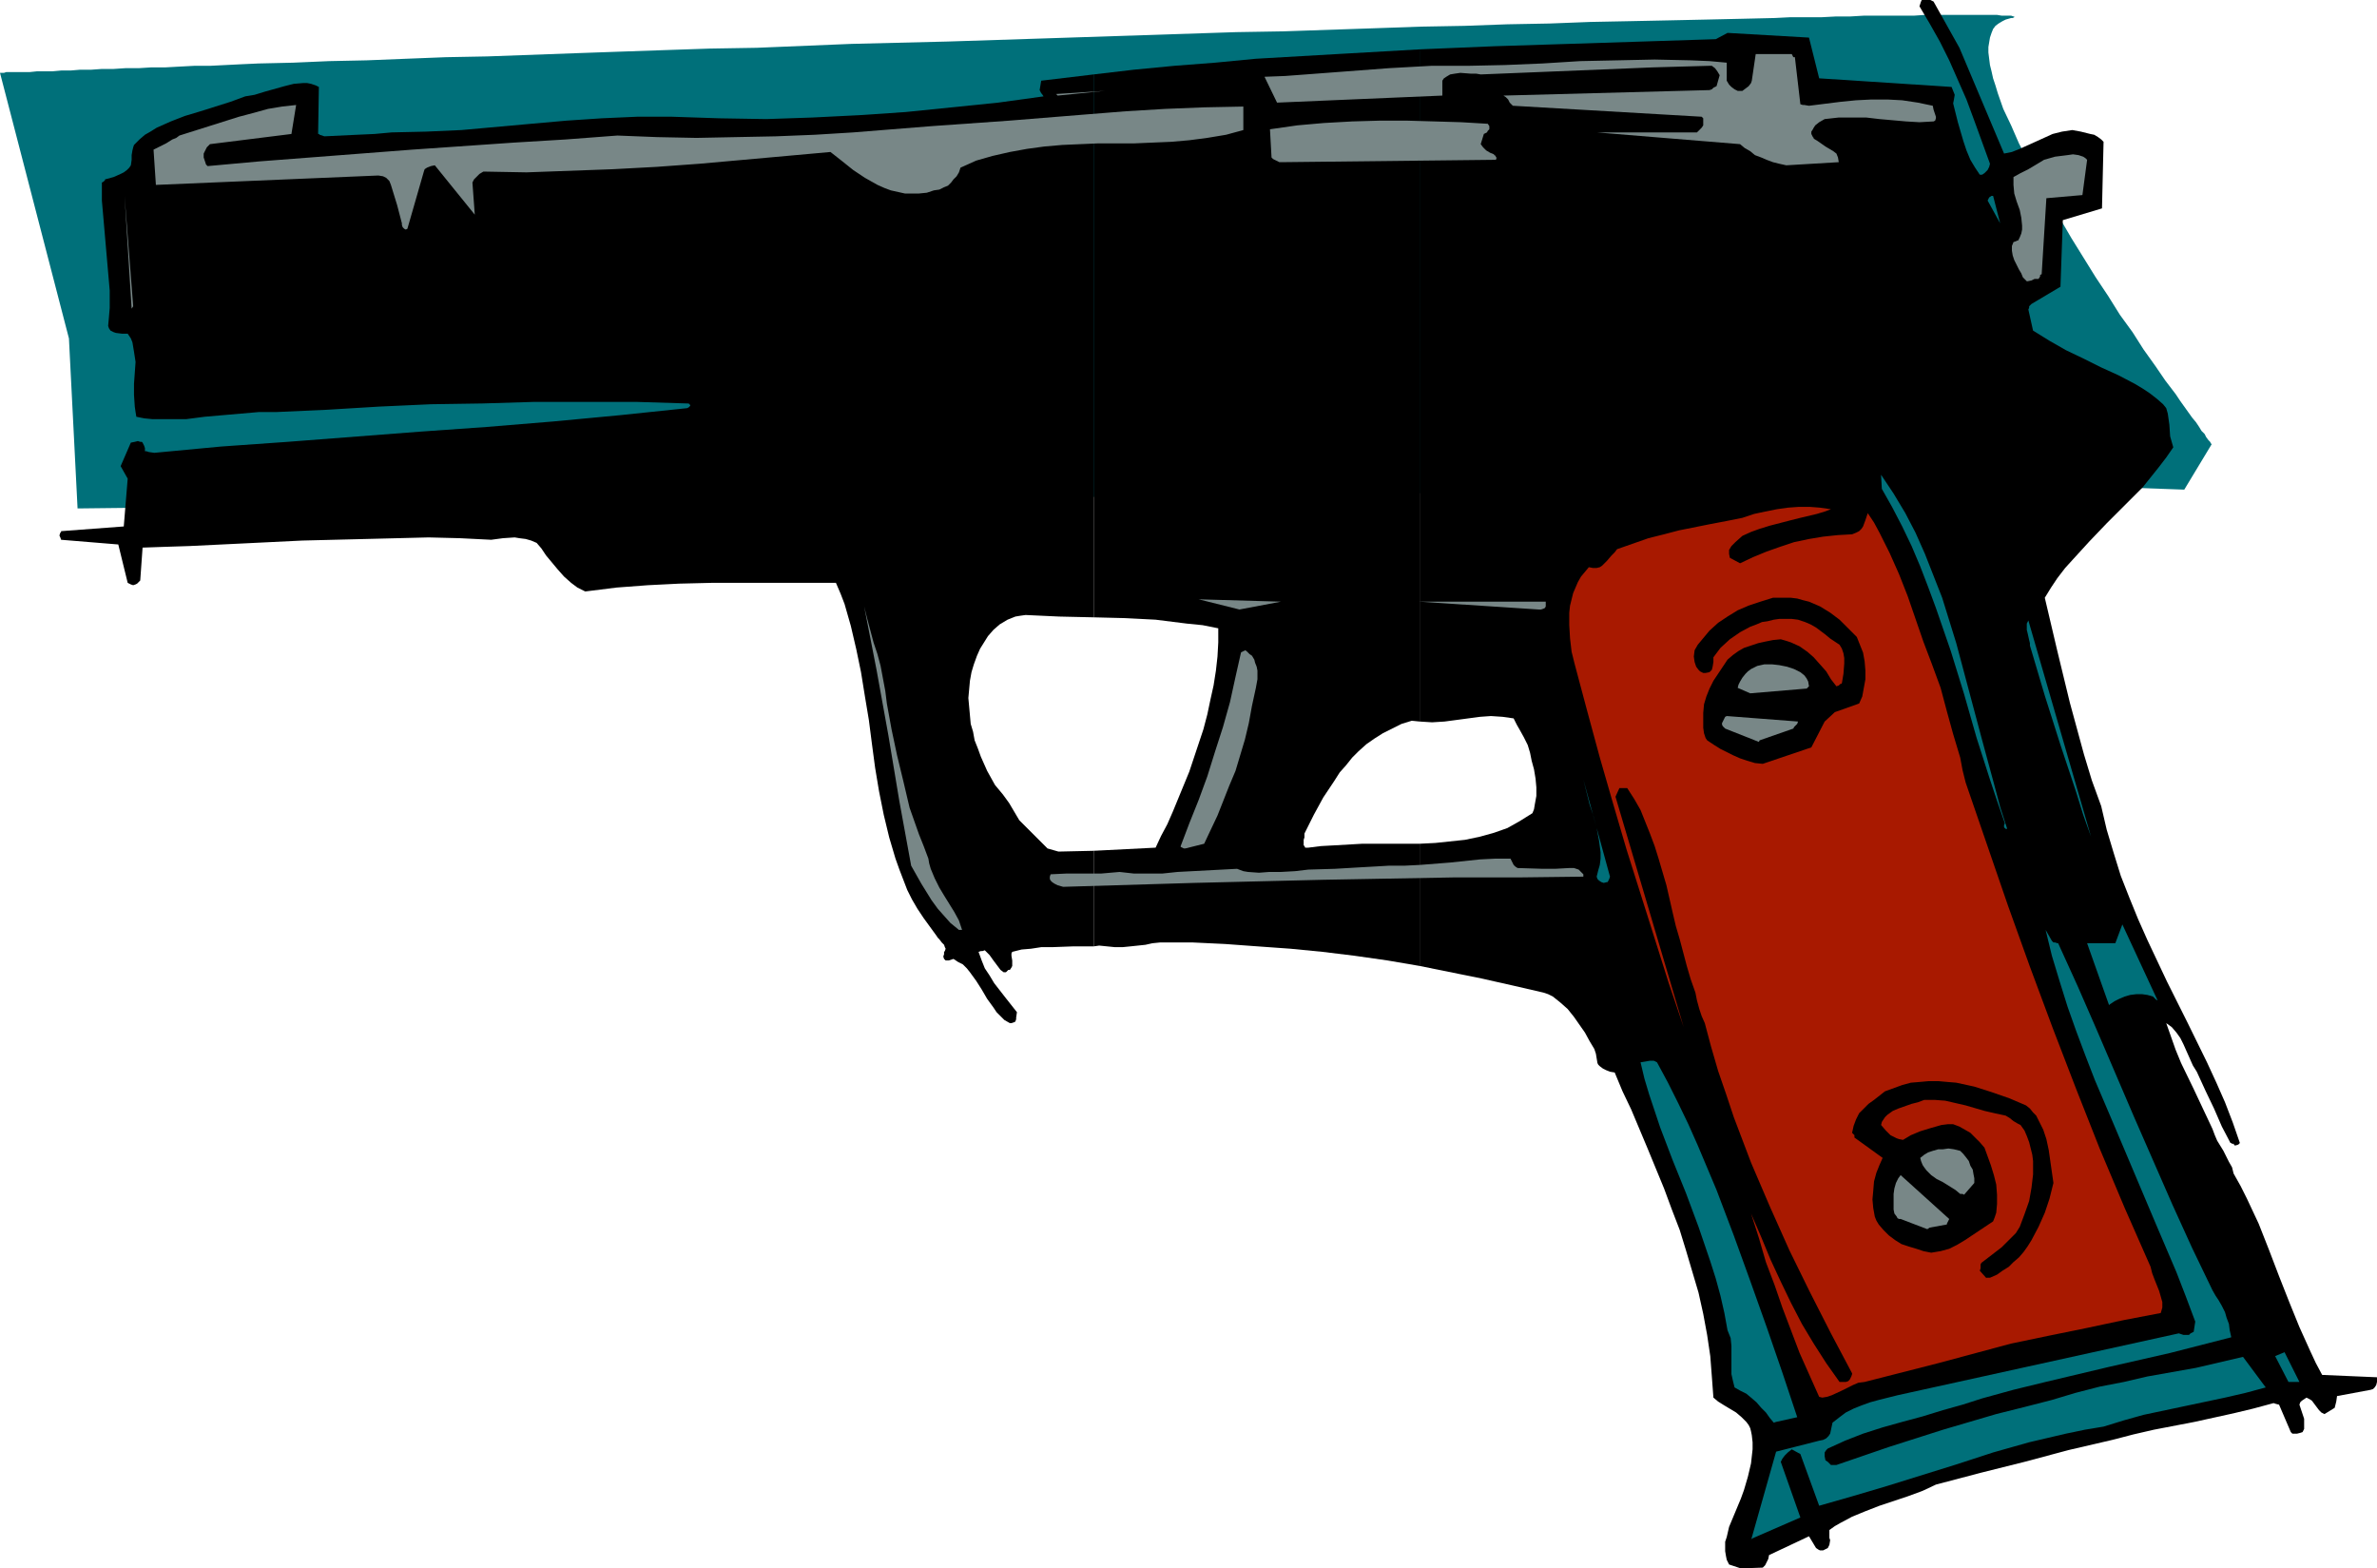
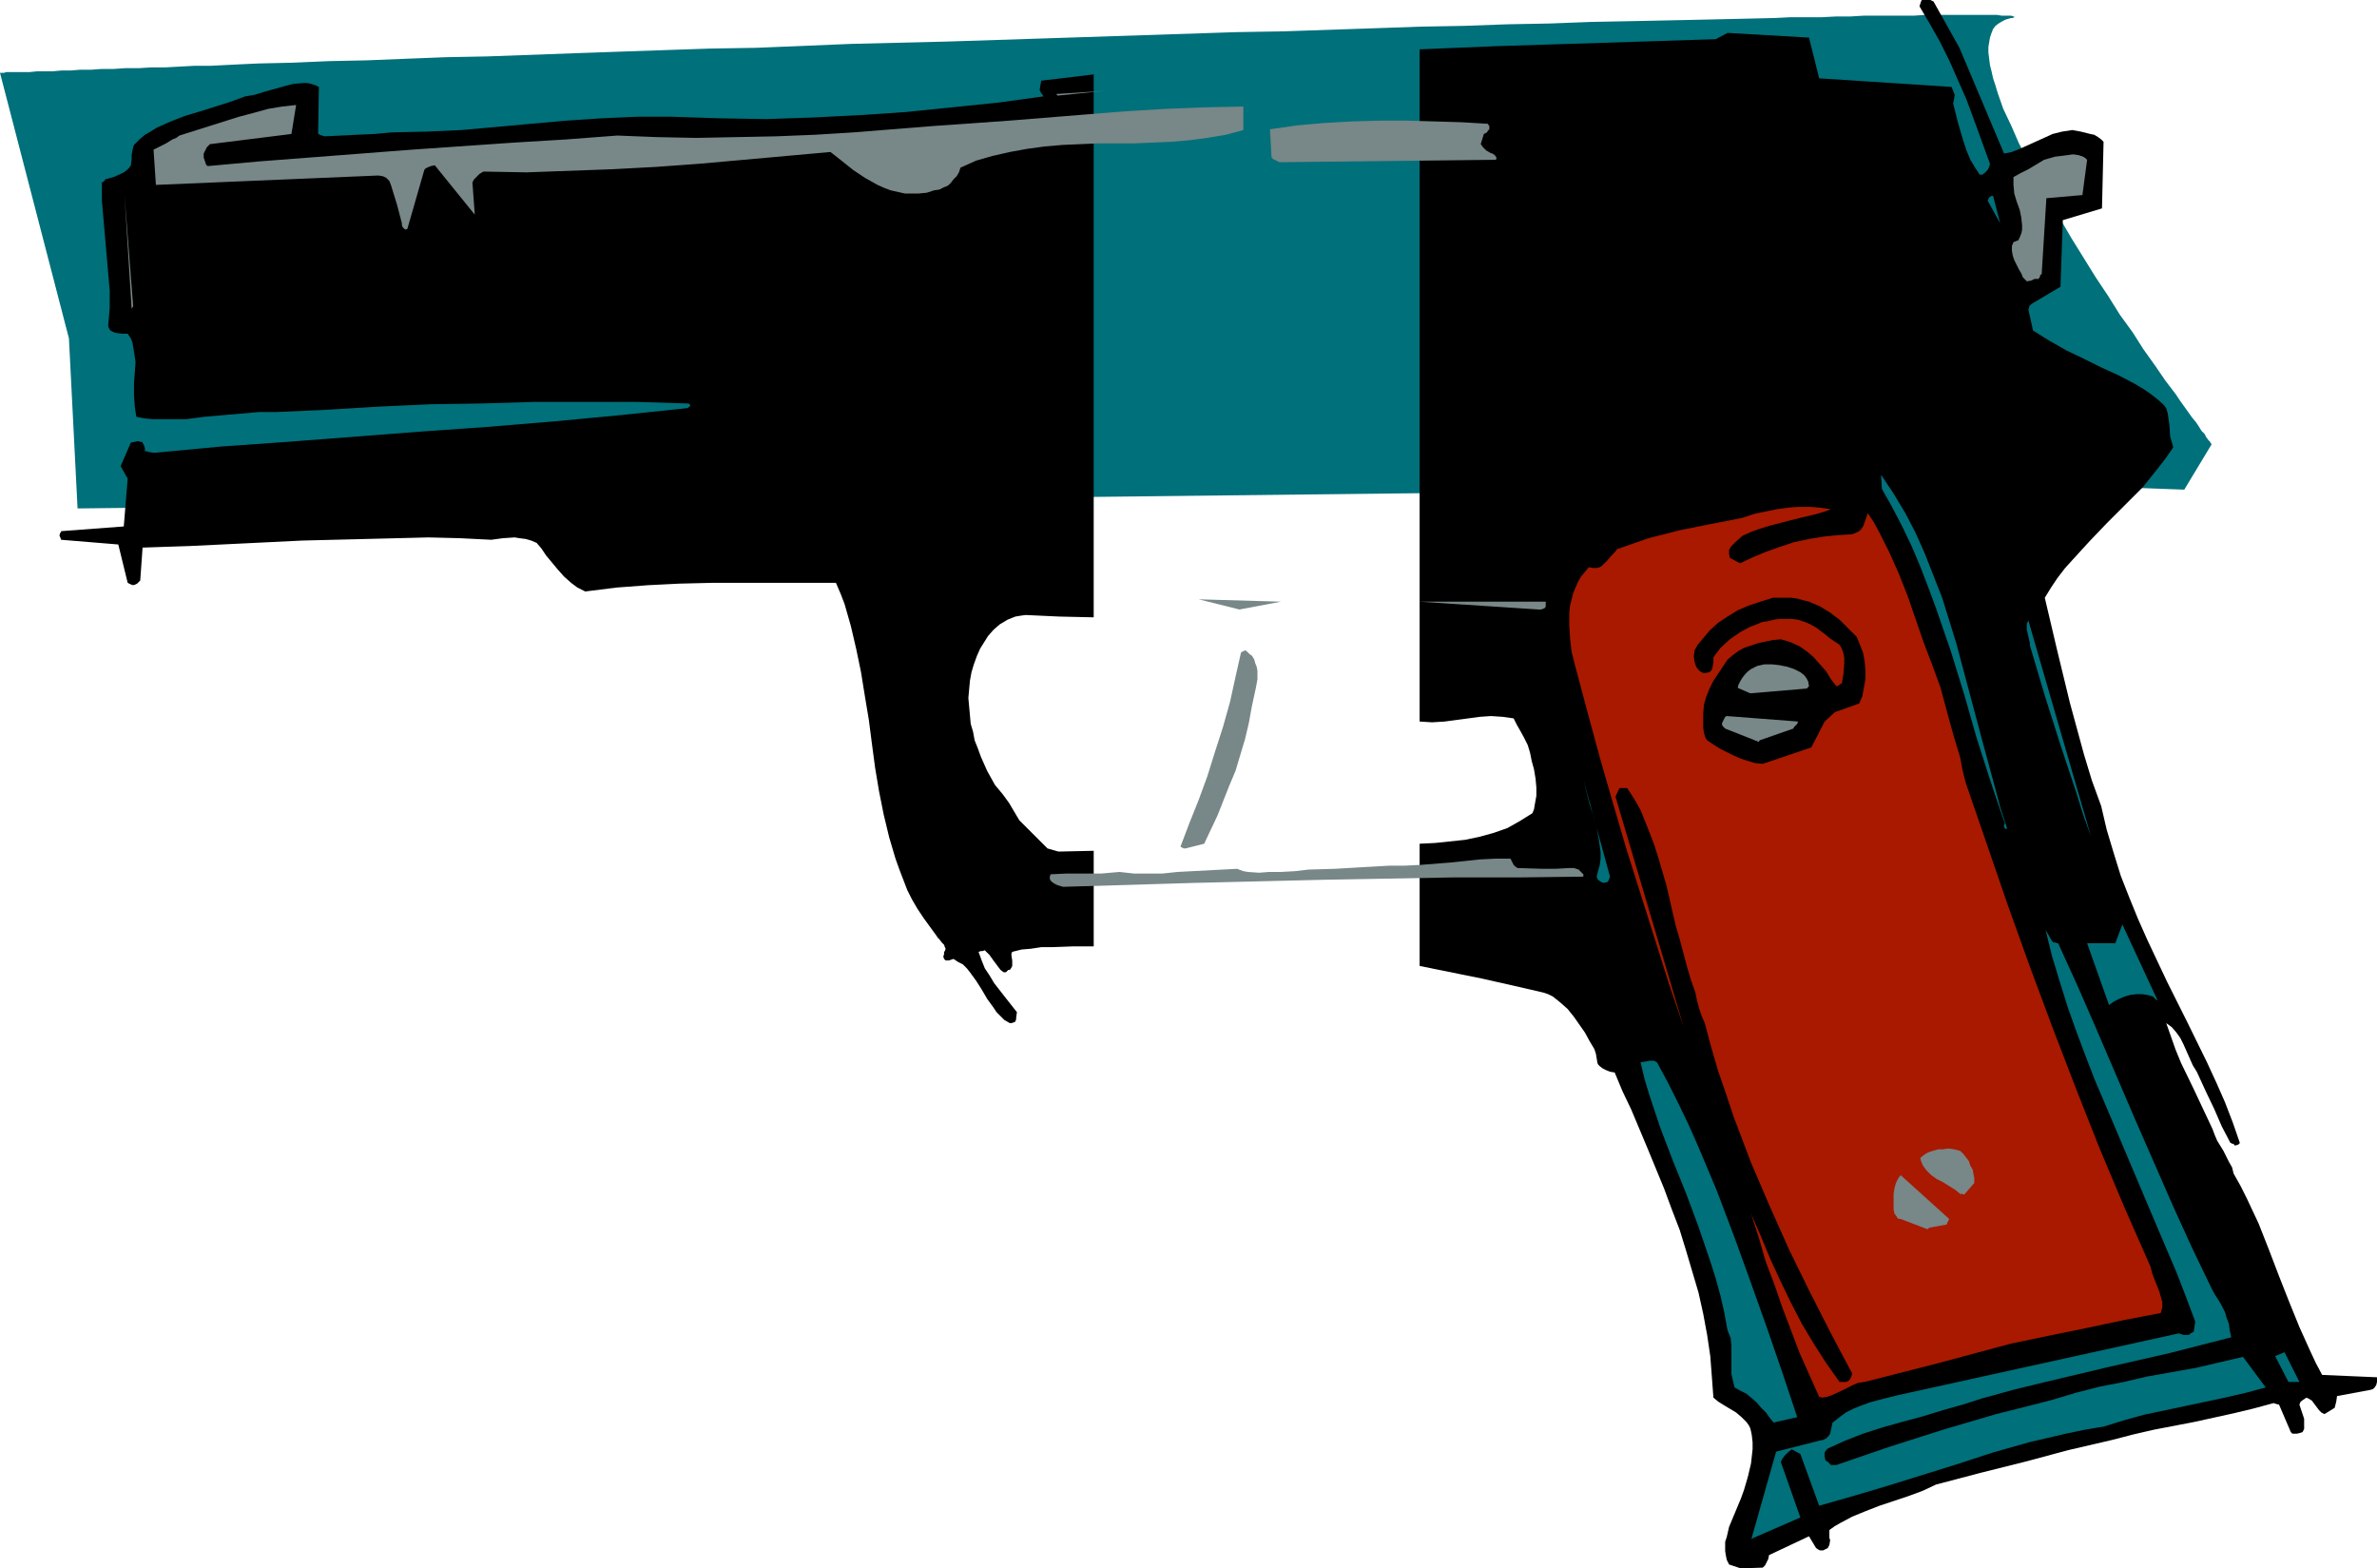
<svg xmlns="http://www.w3.org/2000/svg" xmlns:ns1="http://sodipodi.sourceforge.net/DTD/sodipodi-0.dtd" xmlns:ns2="http://www.inkscape.org/namespaces/inkscape" version="1.0" width="129.724mm" height="85.588mm" id="svg31" ns1:docname="Gun 19.wmf">
  <ns1:namedview id="namedview31" pagecolor="#ffffff" bordercolor="#000000" borderopacity="0.25" ns2:showpageshadow="2" ns2:pageopacity="0.0" ns2:pagecheckerboard="0" ns2:deskcolor="#d1d1d1" ns2:document-units="mm" />
  <defs id="defs1">
    <pattern id="WMFhbasepattern" patternUnits="userSpaceOnUse" width="6" height="6" x="0" y="0" />
  </defs>
  <path style="fill:#00707a;fill-opacity:1;fill-rule:evenodd;stroke:none" d="m 0,15.027 14.221,54.775 1.778,35.063 411.918,-4.686 22.624,0.808 5.656,-9.372 v 0 l -0.162,-0.162 -0.162,-0.323 -0.323,-0.323 -0.485,-0.646 -0.323,-0.646 -0.646,-0.646 -0.485,-0.808 -0.646,-0.969 -0.808,-0.969 -0.808,-1.131 -0.808,-1.131 -0.808,-1.131 -0.97,-1.454 -2.101,-2.747 -2.101,-3.07 -2.424,-3.393 -2.262,-3.555 -2.586,-3.555 -2.424,-3.878 -2.586,-3.878 -5.01,-8.079 -2.262,-3.878 -2.424,-4.039 -2.262,-4.039 -1.939,-3.878 -1.939,-3.716 -1.616,-3.716 -1.616,-3.393 -1.131,-3.232 -0.485,-1.616 -0.485,-1.454 -0.323,-1.454 -0.323,-1.293 -0.162,-1.293 -0.162,-1.293 V 9.695 l 0.162,-0.969 0.162,-0.969 0.323,-0.969 0.323,-0.808 0.485,-0.646 0.646,-0.485 0.808,-0.485 0.646,-0.323 1.131,-0.323 h 0.323 l 0.323,-0.162 v 0 -0.162 h -0.162 l -0.485,-0.162 h -0.485 -0.646 -0.808 l -0.97,-0.162 h -3.878 -1.454 -1.778 -1.778 -5.979 l -2.262,0.162 h -2.424 -2.586 -2.586 -2.747 l -2.747,0.162 h -2.909 l -3.07,0.162 h -3.232 -3.232 l -3.232,0.162 -6.949,0.162 -7.272,0.162 -7.595,0.162 -7.918,0.162 -8.242,0.162 -8.403,0.323 -8.726,0.162 -8.888,0.323 -9.05,0.162 -9.211,0.323 -9.534,0.323 -9.534,0.323 -9.696,0.162 -19.715,0.646 -19.715,0.646 -20.038,0.646 -19.877,0.485 -19.554,0.808 -9.696,0.162 -9.534,0.323 -9.373,0.323 -9.211,0.323 -8.888,0.323 -8.888,0.323 -8.565,0.162 -8.242,0.323 -8.08,0.323 -7.757,0.162 -7.434,0.323 -7.11,0.162 -3.555,0.162 -3.232,0.162 -3.232,0.162 h -3.232 l -3.07,0.162 -2.909,0.162 h -2.909 l -2.586,0.162 h -2.747 l -2.424,0.162 h -2.424 l -2.262,0.162 h -2.262 l -1.939,0.162 h -1.939 l -1.778,0.162 H 9.05 7.595 L 6.141,14.865 H 4.848 3.717 2.747 1.939 1.293 l -0.485,0.162 z" id="path1" />
  <path style="fill:#000000;fill-opacity:1;fill-rule:evenodd;stroke:none" d="m 292.819,174.021 v 25.206 l 12.766,2.585 6.464,1.454 6.302,1.454 0.97,0.323 0.97,0.485 1.616,1.293 1.454,1.293 1.293,1.616 1.131,1.616 1.131,1.616 0.97,1.777 0.97,1.616 0.323,0.969 0.162,0.969 0.162,0.969 0.162,0.323 0.323,0.323 0.646,0.485 0.646,0.323 0.808,0.323 0.97,0.162 1.616,3.878 1.778,3.716 3.394,8.079 3.394,8.241 1.616,4.363 1.616,4.201 1.293,4.201 1.293,4.363 1.293,4.363 0.97,4.363 0.808,4.363 0.646,4.363 0.323,4.201 0.323,4.363 0.97,0.808 1.293,0.808 2.424,1.454 1.131,0.969 0.97,0.969 0.485,0.646 0.323,0.646 0.162,0.646 0.162,0.808 0.162,1.454 v 1.454 l -0.162,1.454 -0.162,1.454 -0.646,2.747 -0.808,2.747 -0.646,1.777 -0.808,1.939 -0.808,1.939 -0.808,1.939 -0.485,2.101 -0.323,0.969 v 0.969 0.969 l 0.162,0.969 0.162,0.808 0.485,0.969 2.424,0.808 4.525,-0.162 0.485,-0.485 0.323,-0.646 0.323,-0.646 0.162,-0.808 8.242,-3.878 1.454,2.424 0.485,0.323 0.323,0.162 h 0.485 0.162 l 0.323,-0.162 0.323,-0.162 0.323,-0.162 0.162,-0.323 0.162,-0.323 0.162,-0.969 -0.162,-0.485 v -0.646 -0.969 l 1.131,-0.808 1.131,-0.646 2.424,-1.293 2.747,-1.131 2.909,-1.131 5.818,-1.939 3.07,-1.131 2.747,-1.293 9.211,-2.424 9.05,-2.262 9.05,-2.424 9.05,-2.101 4.363,-1.131 4.202,-0.969 8.403,-1.616 8.08,-1.777 4.04,-0.969 4.202,-1.131 0.485,0.162 0.646,0.162 2.424,5.655 0.323,0.323 h 0.323 0.646 l 0.646,-0.162 0.485,-0.162 0.323,-0.646 v -0.646 -0.808 -0.646 l -0.485,-1.454 -0.485,-1.454 0.162,-0.485 0.323,-0.323 0.485,-0.323 0.485,-0.323 0.646,0.323 0.485,0.323 1.454,1.939 0.485,0.485 0.646,0.323 2.101,-1.293 0.162,-0.646 0.162,-0.646 0.162,-1.131 6.949,-1.293 0.485,-0.162 0.323,-0.323 0.323,-0.485 0.162,-0.646 v -0.969 l -11.312,-0.485 -1.293,-2.424 -1.131,-2.424 -2.262,-5.009 -2.101,-5.171 -2.101,-5.332 -2.101,-5.494 -2.101,-5.332 -2.424,-5.171 -1.293,-2.585 -1.454,-2.585 -0.323,-1.293 -0.646,-1.131 -1.131,-2.262 -1.293,-2.101 -0.485,-1.131 -0.485,-1.293 -2.586,-5.494 -1.293,-2.747 -2.586,-5.332 -1.131,-2.747 -0.97,-2.747 -0.97,-2.747 1.131,0.808 0.97,1.131 0.808,1.131 0.646,1.293 1.293,2.908 0.646,1.454 0.808,1.293 1.778,3.878 1.778,3.716 1.616,3.716 1.778,3.393 h 0.162 l 0.162,0.162 h 0.323 l 0.162,0.323 h 0.323 l 0.485,-0.162 0.162,-0.162 0.162,-0.162 -1.454,-4.201 -1.616,-4.201 -1.778,-4.039 -1.939,-4.201 -4.04,-8.241 -2.101,-4.201 -2.101,-4.201 -4.04,-8.564 -1.939,-4.363 -1.778,-4.363 -1.778,-4.524 -1.454,-4.686 -1.454,-4.847 -1.131,-4.847 -1.939,-5.332 -1.616,-5.332 -1.454,-5.332 -1.454,-5.332 -2.586,-10.664 -2.586,-10.987 1.293,-2.101 1.293,-1.939 1.616,-2.101 1.616,-1.777 3.394,-3.716 3.555,-3.716 3.717,-3.716 3.717,-3.716 3.232,-4.039 1.616,-2.101 1.454,-2.101 -0.323,-1.131 -0.323,-1.131 -0.162,-2.424 -0.162,-1.131 -0.162,-1.131 -0.323,-1.131 -0.646,-0.808 -1.293,-1.131 -1.454,-1.131 -1.454,-0.969 -1.616,-0.969 -3.394,-1.777 -3.555,-1.616 -3.555,-1.777 -3.717,-1.777 -3.394,-1.939 -3.394,-2.101 -0.97,-4.363 0.162,-0.323 v -0.323 l 0.323,-0.323 0.162,-0.162 5.979,-3.555 0.485,-13.734 8.08,-2.424 0.323,-13.734 -0.485,-0.485 -0.646,-0.485 -0.808,-0.485 -0.808,-0.162 -1.939,-0.485 -1.778,-0.323 -2.101,0.323 -1.939,0.485 -1.778,0.808 -1.778,0.808 -3.232,1.454 -1.616,0.646 -1.616,0.323 L 404.161,9.856 398.828,0.323 398.505,0.162 398.182,0 h -1.293 -0.485 l -0.162,0.323 -0.162,0.485 -0.162,0.485 2.101,3.555 2.101,3.716 1.939,3.878 1.778,4.039 1.778,4.039 1.616,4.363 3.232,8.887 -0.162,0.646 -0.323,0.646 -0.646,0.646 -0.485,0.323 h -0.485 l -0.97,-1.454 -0.97,-1.616 -0.808,-1.939 -0.646,-1.939 -1.131,-3.878 -0.485,-1.939 -0.485,-1.939 0.162,-0.808 0.162,-0.969 -0.323,-0.808 -0.323,-0.808 -27.31,-1.777 -2.101,-8.402 -16.806,-0.969 -2.424,1.293 -15.029,0.485 -15.19,0.485 -15.352,0.485 -15.514,0.646 V 148.815 l 2.586,0.162 2.586,-0.162 2.424,-0.323 2.424,-0.323 2.424,-0.323 2.262,-0.162 2.424,0.162 2.262,0.323 0.646,1.293 0.646,1.131 0.808,1.454 0.808,1.616 0.485,1.616 0.323,1.616 0.485,1.777 0.323,1.939 0.162,1.777 v 1.777 l -0.323,1.777 -0.162,0.969 -0.323,0.808 -1.293,0.808 -1.293,0.808 -2.586,1.454 -2.747,0.969 -2.909,0.808 -3.07,0.646 -3.07,0.323 -3.07,0.323 z" id="path2" />
-   <path style="fill:#000000;fill-opacity:1;fill-rule:evenodd;stroke:none" d="M 292.819,148.815 V 10.18 l -16.968,0.969 -16.806,0.969 -8.403,0.808 -8.403,0.646 -8.403,0.808 -8.242,0.969 V 127.325 l 6.464,0.162 6.302,0.323 6.464,0.808 3.232,0.323 3.232,0.646 v 2.908 l -0.162,2.908 -0.323,2.908 -0.485,3.07 -0.646,2.908 -0.646,3.07 -0.808,3.07 -0.97,2.908 -1.939,5.817 -2.262,5.494 -1.131,2.747 -1.131,2.585 -1.293,2.424 -1.131,2.424 -12.766,0.646 v 19.713 l 1.131,-0.162 1.616,0.162 1.616,0.162 h 1.616 l 1.616,-0.162 3.07,-0.323 1.454,-0.323 1.616,-0.162 h 6.626 l 6.787,0.323 6.626,0.485 6.787,0.485 6.626,0.646 6.626,0.808 6.787,0.969 6.626,1.131 v -25.206 0 h -5.818 -5.979 l -5.656,0.323 -2.909,0.162 -2.586,0.323 h -0.646 l -0.162,-0.323 -0.162,-0.162 v -0.808 -0.323 l 0.162,-0.485 v -0.808 l 1.939,-3.878 1.939,-3.555 2.262,-3.393 1.131,-1.777 1.293,-1.454 1.293,-1.616 1.293,-1.293 1.616,-1.454 1.616,-1.131 1.778,-1.131 1.939,-0.969 1.939,-0.969 2.101,-0.646 z" id="path3" />
  <path style="fill:#000000;fill-opacity:1;fill-rule:evenodd;stroke:none" d="M 225.593,127.325 V 15.35 l -10.827,1.293 -0.323,1.939 0.162,0.323 0.162,0.323 0.162,0.162 0.323,0.485 -9.373,1.293 -9.534,0.969 -9.534,0.969 -9.534,0.646 -9.696,0.485 -9.534,0.323 -9.696,-0.162 -9.696,-0.323 h -7.272 l -7.272,0.323 -7.272,0.485 -7.272,0.646 -14.382,1.293 -7.272,0.323 -7.11,0.162 -3.555,0.323 -3.555,0.162 -3.394,0.162 -3.394,0.162 -0.485,-0.162 -0.485,-0.162 -0.162,-0.162 h -0.162 l 0.162,-9.695 -0.646,-0.323 -0.97,-0.323 -0.808,-0.162 h -0.808 l -1.939,0.162 -1.939,0.485 -4.04,1.131 -2.101,0.646 -1.939,0.323 -3.07,1.131 -3.07,0.969 -3.07,0.969 -3.232,0.969 -2.909,1.131 -2.909,1.293 -1.293,0.808 -1.131,0.646 -1.131,0.969 -1.131,1.131 -0.162,0.485 -0.162,0.646 -0.162,0.969 v 0.969 l -0.162,1.131 -0.323,0.485 -0.485,0.485 -0.646,0.485 -0.646,0.323 -1.454,0.646 -1.778,0.485 v 0.162 l -0.162,0.162 -0.162,0.162 -0.323,0.162 v 3.716 l 0.323,3.716 0.323,3.716 0.323,3.716 0.323,3.716 0.323,3.716 v 3.555 l -0.162,1.939 -0.162,1.777 0.162,0.485 0.323,0.485 0.646,0.323 0.485,0.162 1.293,0.162 h 1.131 l 0.646,0.969 0.323,0.808 0.162,0.969 0.162,0.969 0.323,2.101 -0.162,2.262 -0.162,2.262 v 2.262 l 0.162,2.424 0.162,1.131 0.162,0.969 1.616,0.323 1.616,0.162 h 1.778 1.778 3.555 l 3.717,-0.485 7.434,-0.646 3.717,-0.323 h 3.555 L 67.549,84.506 78.214,83.86 88.88,83.375 99.545,83.213 110.211,82.89 h 10.504 10.504 l 10.504,0.323 h 0.323 l 0.162,0.162 0.162,0.162 v 0.162 l -0.323,0.323 -0.323,0.162 -13.898,1.454 -13.736,1.293 -13.736,1.131 -13.736,0.969 -27.31,2.101 -13.736,0.969 -13.736,1.293 -1.131,-0.162 -0.485,-0.162 h -0.162 -0.162 v -0.323 -0.323 l -0.162,-0.485 -0.323,-0.646 v 0 l -0.162,-0.162 h -0.323 l -0.485,-0.162 -0.646,0.162 -0.808,0.162 -2.101,4.847 1.454,2.585 -0.808,9.856 -12.928,0.969 v 0.162 l -0.162,0.162 -0.162,0.485 v 0.162 l 0.162,0.323 0.162,0.485 11.797,0.969 1.939,7.917 v 0 l 0.646,0.323 0.485,0.162 0.485,-0.162 0.323,-0.162 0.323,-0.323 0.323,-0.323 0.485,-6.786 4.686,-0.162 5.01,-0.162 10.019,-0.485 13.251,-0.646 13.09,-0.323 6.464,-0.162 6.464,-0.162 6.464,0.162 6.464,0.323 2.424,-0.323 2.424,-0.162 0.97,0.162 1.293,0.162 1.131,0.323 1.131,0.485 0.97,1.131 0.97,1.454 2.424,2.908 1.293,1.454 1.454,1.293 1.293,0.969 1.616,0.808 6.464,-0.808 6.464,-0.485 6.464,-0.323 6.626,-0.162 h 12.928 6.302 6.464 l 0.97,2.262 0.808,2.101 1.293,4.524 1.131,4.847 0.97,4.686 0.808,5.009 0.808,4.847 0.646,5.009 0.646,4.847 0.808,4.847 0.97,4.847 1.131,4.686 1.293,4.363 0.808,2.262 0.808,2.101 0.808,2.101 0.97,1.939 1.131,1.939 1.293,1.939 1.293,1.777 1.293,1.777 0.323,0.485 0.323,0.323 0.485,0.646 0.485,0.485 0.162,0.485 0.162,0.323 -0.162,0.485 -0.162,0.162 v 0.485 l -0.162,0.485 0.162,0.485 0.323,0.323 h 0.646 l 0.485,-0.162 0.485,-0.162 0.97,0.646 0.97,0.485 0.808,0.808 0.646,0.808 1.293,1.777 1.131,1.777 1.131,1.939 1.293,1.777 0.646,0.969 0.808,0.808 0.808,0.808 1.131,0.646 h 0.162 0.162 l 0.485,-0.162 0.323,-0.162 0.162,-0.485 v -0.323 l 0.162,-1.131 -2.424,-3.07 -2.262,-2.908 -0.97,-1.616 -0.97,-1.454 -0.646,-1.616 -0.646,-1.777 0.485,-0.162 h 0.323 l 0.485,-0.162 0.485,0.485 0.485,0.485 0.808,1.131 0.97,1.293 0.485,0.646 0.646,0.485 h 0.485 l 0.485,-0.485 h 0.323 l 0.323,-0.485 0.162,-0.323 v -1.131 l -0.162,-0.969 v -0.485 l 0.162,-0.323 1.939,-0.485 1.939,-0.162 2.101,-0.323 h 2.262 l 4.363,-0.162 h 4.202 v -19.713 l -7.272,0.162 -2.262,-0.646 -5.818,-5.817 -2.101,-3.555 -1.293,-1.777 -0.808,-0.969 -0.808,-0.969 -0.808,-1.454 -0.808,-1.454 -1.293,-2.908 -0.646,-1.777 -0.646,-1.616 -0.323,-1.777 -0.485,-1.616 -0.162,-1.777 -0.162,-1.777 -0.162,-1.777 0.162,-1.777 0.162,-1.777 0.323,-1.777 0.485,-1.616 0.646,-1.777 0.646,-1.454 0.808,-1.293 0.808,-1.293 1.131,-1.293 1.293,-1.131 1.616,-0.969 0.808,-0.323 0.808,-0.323 0.97,-0.162 1.131,-0.162 6.949,0.323 z" id="path4" />
  <path style="fill:#00707a;fill-opacity:1;fill-rule:evenodd;stroke:none" d="m 361.337,317.342 10.019,-4.363 -4.04,-11.472 0.162,-0.323 0.162,-0.323 0.485,-0.646 0.646,-0.646 0.808,-0.646 1.778,0.969 3.878,10.664 3.394,-0.969 3.394,-0.969 7.11,-2.101 7.272,-2.262 7.272,-2.262 7.434,-2.424 7.434,-2.101 7.595,-1.777 3.878,-0.808 3.878,-0.646 4.202,-1.293 4.04,-1.131 8.403,-1.777 8.403,-1.777 4.202,-0.969 4.202,-1.131 -4.686,-6.302 -4.848,1.131 -4.848,1.131 -10.019,1.777 -4.848,1.131 -5.01,0.969 -5.01,1.293 -4.848,1.454 -5.656,1.454 -5.818,1.454 -5.494,1.616 -5.494,1.616 -11.15,3.555 -10.827,3.716 h -1.131 l -0.646,-0.646 -0.485,-0.323 -0.162,-0.808 v -0.808 l 0.323,-0.485 0.323,-0.323 3.555,-1.616 3.717,-1.454 4.04,-1.293 4.04,-1.131 4.202,-1.131 4.202,-1.293 4.04,-1.131 4.04,-1.293 6.464,-1.777 6.626,-1.616 12.928,-3.07 12.766,-2.908 6.302,-1.616 6.302,-1.616 -0.323,-1.454 -0.162,-1.293 -0.485,-1.293 -0.323,-1.131 -0.646,-1.293 -0.646,-1.131 -0.646,-0.969 -0.646,-1.131 -4.202,-8.725 -4.04,-8.887 -7.918,-18.097 -3.878,-9.048 -3.878,-9.048 -3.878,-8.887 -4.04,-8.887 h -0.162 l -0.485,-0.162 h -0.323 l -0.323,-0.323 -1.293,-2.262 1.293,5.332 1.616,5.332 1.616,5.171 1.778,5.009 1.939,5.171 1.939,5.009 4.202,9.856 8.403,19.874 4.202,9.856 1.939,5.009 1.939,5.171 -0.323,2.101 -0.646,0.323 -0.323,0.323 h -0.485 -0.646 l -0.97,-0.323 -58.014,12.765 -1.939,0.485 -1.939,0.485 -1.778,0.485 -1.778,0.646 -1.616,0.646 -1.616,0.808 -1.293,0.969 -1.454,1.131 -0.485,2.262 -0.323,0.485 -0.485,0.485 -0.646,0.323 -0.808,0.162 -8.888,2.262 -5.171,18.258 z" id="path5" />
  <path style="fill:#00707a;fill-opacity:1;fill-rule:evenodd;stroke:none" d="m 366.347,293.267 4.363,-0.969 -3.07,-9.21 -3.232,-9.372 -3.394,-9.533 -3.394,-9.372 -3.555,-9.372 -3.878,-9.21 -1.939,-4.363 -2.101,-4.363 -2.101,-4.201 -2.262,-4.201 -0.323,-0.162 -0.323,-0.162 h -0.808 l -0.97,0.162 -0.97,0.162 0.808,3.393 0.97,3.232 1.131,3.393 1.131,3.393 2.586,6.786 2.747,6.786 2.586,6.948 2.424,7.109 1.131,3.555 0.97,3.555 0.808,3.555 0.646,3.555 0.646,1.616 0.162,1.616 v 1.454 4.363 l 0.323,1.454 0.323,1.293 1.131,0.646 1.293,0.646 0.97,0.808 1.131,0.969 0.97,1.131 0.97,0.969 0.808,1.131 0.808,0.969 z" id="path6" />
  <path style="fill:#a81900;fill-opacity:1;fill-rule:evenodd;stroke:none" d="m 375.881,288.258 0.97,-0.162 0.97,-0.323 2.101,-0.969 2.262,-1.131 1.131,-0.485 1.293,-0.162 15.19,-3.878 15.029,-4.039 7.757,-1.616 7.918,-1.616 7.595,-1.616 7.595,-1.454 0.323,-1.131 v -1.131 l -0.323,-1.131 -0.323,-1.131 -0.97,-2.424 -0.485,-1.293 -0.323,-1.293 -5.333,-12.118 -5.171,-12.28 -4.848,-12.28 -4.848,-12.603 -4.686,-12.603 -4.525,-12.603 -8.726,-25.368 -0.646,-2.585 -0.485,-2.585 -1.454,-4.847 -1.293,-4.686 -0.646,-2.424 -0.646,-2.424 -1.778,-4.847 -1.778,-4.686 -3.232,-9.372 -1.778,-4.524 -1.939,-4.363 -2.101,-4.201 -1.131,-2.101 -1.293,-1.939 -0.485,1.454 -0.485,1.293 -0.323,0.485 -0.485,0.485 -0.646,0.323 -0.808,0.323 -2.909,0.162 -3.07,0.323 -2.909,0.485 -3.07,0.646 -2.909,0.969 -2.747,0.969 -2.747,1.131 -2.747,1.293 -2.101,-1.131 -0.162,-0.808 v -0.808 l 0.485,-0.808 0.808,-0.808 1.454,-1.293 1.778,-0.808 1.778,-0.646 2.101,-0.646 4.363,-1.131 1.939,-0.485 3.394,-0.808 1.616,-0.485 1.293,-0.485 -2.262,-0.323 -2.101,-0.162 h -2.262 l -2.262,0.162 -2.262,0.323 -2.424,0.485 -2.262,0.485 -2.424,0.808 -3.232,0.646 -3.394,0.646 -6.464,1.293 -3.07,0.808 -3.232,0.808 -3.232,1.131 -3.232,1.131 -0.485,0.646 -0.646,0.646 -0.97,1.131 -0.97,0.969 -0.485,0.323 -0.646,0.162 h -0.808 l -0.808,-0.162 -0.808,0.969 -0.808,0.969 -0.646,1.131 -0.485,1.131 -0.485,1.131 -0.323,1.293 -0.323,1.293 -0.162,1.454 v 2.585 l 0.162,2.747 0.323,2.747 0.646,2.585 2.586,9.695 2.586,9.533 2.747,9.533 2.747,9.372 2.909,9.21 2.909,9.21 2.909,9.21 3.07,9.048 -14.059,-47.504 0.808,-1.777 h 1.616 l 1.454,2.262 1.293,2.262 0.97,2.424 0.97,2.424 0.97,2.585 0.808,2.585 1.616,5.494 1.293,5.655 0.646,2.747 0.808,2.747 1.454,5.494 0.808,2.747 0.97,2.747 0.323,1.616 0.485,1.777 0.485,1.454 0.646,1.454 1.293,4.847 1.454,5.009 1.616,4.686 1.616,4.847 1.778,4.686 1.778,4.686 3.878,9.048 4.04,9.048 4.202,8.564 4.363,8.564 4.363,8.241 v 0.162 l -0.162,0.485 -0.162,0.323 -0.162,0.323 -0.323,0.323 -0.485,0.162 h -1.293 l -2.747,-3.878 -2.586,-4.039 -2.424,-4.039 -2.262,-4.363 -2.101,-4.363 -2.101,-4.524 -1.939,-4.686 -2.101,-4.847 1.616,5.009 1.454,5.009 1.778,4.686 1.616,4.686 1.778,4.686 1.778,4.686 4.04,9.048 z" id="path7" />
  <path style="fill:#00707a;fill-opacity:1;fill-rule:evenodd;stroke:none" d="m 472.679,285.026 h 1.616 l -3.07,-6.14 -1.939,0.808 2.747,5.332 z" id="path8" />
-   <path style="fill:#000000;fill-opacity:1;fill-rule:evenodd;stroke:none" d="m 409.979,263.536 h 0.485 l 1.454,-0.646 1.131,-0.808 1.293,-0.808 0.97,-0.969 1.131,-0.969 0.97,-1.131 0.808,-1.131 0.808,-1.293 1.454,-2.747 1.293,-2.908 0.97,-2.908 0.808,-3.232 -0.646,-4.524 -0.323,-2.262 -0.485,-2.262 -0.646,-1.939 -0.97,-1.939 -0.485,-0.969 -0.646,-0.646 -0.646,-0.808 -0.808,-0.646 -3.394,-1.454 -3.717,-1.293 -3.555,-1.131 -3.717,-0.808 -1.939,-0.162 -1.778,-0.162 h -1.939 l -1.778,0.162 -1.939,0.162 -1.778,0.485 -1.778,0.646 -1.778,0.646 -2.262,1.777 -1.131,0.808 -0.97,0.969 -0.97,0.969 -0.646,1.293 -0.485,1.293 -0.323,1.454 0.485,0.485 v 0.323 0.162 l 5.818,4.201 -0.646,1.454 -0.646,1.616 -0.485,1.777 -0.162,1.939 -0.162,1.777 0.162,1.777 0.323,1.777 0.323,0.808 0.485,0.808 0.97,1.131 1.131,1.131 1.293,0.969 1.293,0.808 1.454,0.485 1.616,0.485 1.454,0.485 1.616,0.323 0.97,-0.162 0.97,-0.162 1.778,-0.485 1.616,-0.808 1.616,-0.969 1.454,-0.969 1.454,-0.969 1.454,-0.969 1.454,-0.969 0.323,-0.808 0.323,-0.969 0.162,-1.777 v -1.939 l -0.162,-2.101 -0.485,-1.939 -0.646,-2.101 -0.646,-1.777 -0.646,-1.777 -0.97,-1.131 -0.97,-0.969 -0.97,-0.969 -1.131,-0.646 -1.131,-0.646 -1.293,-0.485 h -1.131 l -1.293,0.162 -2.262,0.646 -2.101,0.646 -1.939,0.808 -1.616,0.969 -0.808,-0.162 -0.485,-0.162 -0.646,-0.323 -0.646,-0.323 -0.97,-0.969 -0.97,-1.131 0.162,-0.646 0.323,-0.485 0.323,-0.485 0.485,-0.485 1.131,-0.808 1.131,-0.485 2.747,-0.969 1.293,-0.323 1.293,-0.485 h 2.262 l 2.101,0.162 2.101,0.485 2.101,0.485 3.878,1.131 2.101,0.485 2.262,0.485 0.808,0.485 0.808,0.646 0.808,0.485 0.646,0.323 0.808,1.131 0.485,1.131 0.485,1.293 0.646,2.585 0.162,1.293 v 1.293 1.454 l -0.323,2.747 -0.485,2.747 -0.97,2.747 -0.97,2.585 -0.808,1.293 -0.97,0.969 -0.97,0.969 -0.97,0.969 -2.101,1.616 -2.101,1.616 -0.162,0.323 v 0.808 l -0.162,0.485 1.293,1.454 z" id="path9" />
  <path style="fill:#788787;fill-opacity:1;fill-rule:evenodd;stroke:none" d="m 398.02,253.195 3.555,-0.646 v -0.162 l 0.162,-0.323 0.162,-0.323 0.162,-0.323 -10.019,-9.048 -0.485,0.646 -0.485,0.969 -0.323,1.131 -0.162,1.131 v 1.131 1.131 0.969 l 0.162,0.808 0.485,0.646 0.162,0.323 0.323,0.162 h 0.323 l 5.494,2.101 z" id="path10" />
  <path style="fill:#788787;fill-opacity:1;fill-rule:evenodd;stroke:none" d="m 405.131,246.409 2.101,-2.424 v -0.969 l -0.162,-0.808 -0.162,-0.969 -0.485,-0.808 -0.323,-0.969 -0.485,-0.646 -0.646,-0.808 -0.646,-0.646 -1.293,-0.323 -1.131,-0.162 -1.131,0.162 h -0.97 l -1.131,0.323 -0.97,0.323 -0.808,0.485 -0.808,0.646 0.162,0.646 0.323,0.808 0.323,0.485 0.485,0.646 0.97,0.969 1.131,0.808 1.293,0.646 1.293,0.808 1.293,0.808 0.97,0.808 h 0.323 0.162 z" id="path11" />
  <path style="fill:#00707a;fill-opacity:1;fill-rule:evenodd;stroke:none" d="m 435.188,207.145 0.97,-0.646 0.97,-0.485 1.131,-0.485 1.131,-0.323 1.293,-0.162 h 1.131 l 1.131,0.162 1.131,0.323 0.323,0.323 0.323,0.323 0.323,0.162 v 0 l -7.272,-15.673 -1.454,3.878 h -5.818 l 4.525,12.765 z" id="path12" />
-   <path style="fill:#788787;fill-opacity:1;fill-rule:evenodd;stroke:none" d="m 198.283,191.795 h 0.162 l -0.646,-1.939 -0.97,-1.777 -2.101,-3.393 -0.97,-1.616 -0.97,-1.939 -0.808,-1.939 -0.323,-1.131 -0.162,-0.969 -0.97,-2.585 -0.97,-2.424 -1.939,-5.494 -1.293,-5.494 -1.293,-5.332 -1.131,-5.332 -0.97,-5.332 -0.323,-2.585 -0.485,-2.585 -0.485,-2.585 -0.646,-2.424 -0.808,-2.424 -0.646,-2.424 -0.646,-2.424 -0.646,-2.585 1.293,6.625 1.293,6.625 2.424,13.411 2.262,13.573 2.424,13.25 2.101,3.716 2.101,3.393 1.293,1.777 1.293,1.454 1.293,1.454 1.778,1.454 z" id="path13" />
  <path style="fill:#788787;fill-opacity:1;fill-rule:evenodd;stroke:none" d="m 219.291,182.908 26.987,-0.808 26.664,-0.646 26.826,-0.485 h 13.413 l 13.413,-0.162 v -0.485 l -0.323,-0.323 -0.323,-0.323 -0.323,-0.323 -0.485,-0.162 -0.485,-0.162 h -0.485 -0.485 l -2.909,0.162 h -2.586 l -5.171,-0.162 -0.485,-0.323 -0.323,-0.323 -0.323,-0.646 -0.323,-0.646 h -3.07 l -3.232,0.162 -6.141,0.646 -6.141,0.485 -3.232,0.162 h -3.232 l -2.747,0.162 -2.909,0.162 -5.494,0.323 -5.494,0.162 -2.747,0.323 -2.909,0.162 h -2.424 l -2.101,0.162 -2.262,-0.162 -0.97,-0.162 -1.293,-0.485 -3.07,0.162 -3.07,0.162 -3.07,0.162 -3.07,0.162 -3.07,0.323 h -2.909 -3.07 l -2.909,-0.323 -3.717,0.323 h -3.555 -3.555 l -3.394,0.162 -0.162,0.485 v 0.485 l 0.162,0.323 0.323,0.323 0.485,0.323 0.646,0.323 z" id="path14" />
  <path style="fill:#00707a;fill-opacity:1;fill-rule:evenodd;stroke:none" d="m 331.441,181.938 h 0.162 l 0.162,-0.323 0.162,-0.323 0.162,-0.485 -5.494,-20.036 0.646,2.585 0.646,2.585 0.808,2.424 0.646,2.424 0.485,2.585 0.323,2.424 v 1.293 l -0.162,1.293 -0.323,1.131 -0.323,1.293 0.162,0.485 0.323,0.323 0.485,0.323 0.485,0.162 z" id="path15" />
  <path style="fill:#788787;fill-opacity:1;fill-rule:evenodd;stroke:none" d="m 244.501,174.99 3.878,-0.969 1.293,-2.747 1.454,-3.07 2.424,-6.14 1.293,-3.07 0.97,-3.232 0.97,-3.232 0.808,-3.393 0.323,-1.777 0.323,-1.777 0.808,-3.716 0.323,-1.777 v -1.777 l -0.162,-0.808 -0.323,-0.808 -0.162,-0.646 -0.485,-0.808 -0.485,-0.323 -0.323,-0.323 -0.323,-0.323 -0.323,-0.162 -0.162,0.162 h -0.162 v 0 l -0.162,0.162 h -0.162 l -0.162,0.162 -1.131,5.009 -1.131,5.171 -1.454,5.171 -1.616,5.009 -1.616,5.171 -1.778,4.847 -1.939,4.847 -1.778,4.686 v 0.162 l 0.323,0.162 0.323,0.162 z" id="path16" />
  <path style="fill:#00707a;fill-opacity:1;fill-rule:evenodd;stroke:none" d="m 431.31,172.567 -12.928,-44.596 -0.323,0.646 v 0.485 0.808 l 0.162,0.646 0.323,1.454 0.162,0.646 v 0.485 l 3.07,10.341 3.232,10.18 1.616,4.847 1.616,4.847 1.454,4.686 z" id="path17" />
  <path style="fill:#00707a;fill-opacity:1;fill-rule:evenodd;stroke:none" d="m 414.019,170.951 -1.454,-4.524 -1.293,-4.847 -2.586,-9.533 -2.586,-9.695 -2.586,-9.695 -1.454,-4.686 -1.454,-4.686 -1.778,-4.524 -1.778,-4.524 -1.939,-4.363 -2.101,-4.039 -2.424,-4.039 -2.586,-3.878 0.162,2.908 2.101,3.716 2.101,4.039 1.939,4.039 1.778,4.201 1.616,4.201 1.616,4.363 3.07,8.887 2.747,8.887 2.586,9.048 2.747,8.564 1.454,4.363 1.454,4.201 0.162,0.485 -0.162,0.323 v 0.323 0.162 l 0.162,0.162 0.162,0.162 z" id="path18" />
  <path style="fill:#000000;fill-opacity:1;fill-rule:evenodd;stroke:none" d="m 363.6,157.54 10.019,-3.393 2.747,-5.332 2.101,-1.939 5.01,-1.777 0.646,-1.454 0.323,-1.777 0.323,-1.777 v -1.777 l -0.162,-1.939 -0.323,-1.777 -0.646,-1.616 -0.646,-1.616 -1.778,-1.777 -1.778,-1.777 -1.939,-1.454 -2.101,-1.293 -2.262,-0.969 -1.293,-0.323 -1.131,-0.323 -1.293,-0.162 h -1.131 -1.293 -1.293 l -2.586,0.808 -2.424,0.808 -2.262,0.969 -2.101,1.293 -1.939,1.293 -1.778,1.616 -1.616,1.939 -0.808,0.969 -0.646,1.131 -0.162,1.293 0.162,1.131 0.323,0.969 0.485,0.646 0.323,0.323 0.646,0.323 h 0.485 l 0.808,-0.162 0.485,-0.485 0.162,-0.646 0.162,-0.969 v -0.969 l 1.454,-1.939 1.939,-1.777 2.101,-1.454 2.101,-1.131 1.293,-0.485 1.131,-0.485 1.131,-0.162 1.293,-0.323 1.131,-0.162 h 2.586 l 1.293,0.162 1.454,0.485 1.131,0.485 1.131,0.646 1.939,1.454 0.97,0.808 0.97,0.646 0.97,0.646 0.485,0.808 0.323,0.969 0.162,0.969 v 1.131 l -0.162,2.101 -0.162,0.969 -0.162,0.969 -0.162,0.162 h -0.162 l -0.323,0.323 -0.485,0.162 -1.131,-1.454 -0.97,-1.616 -1.293,-1.454 -1.293,-1.454 -1.293,-1.131 -1.616,-1.131 -1.778,-0.808 -0.97,-0.323 -1.131,-0.323 -1.616,0.162 -1.616,0.323 -1.454,0.323 -1.454,0.485 -1.454,0.485 -1.131,0.646 -1.131,0.808 -1.131,0.969 -1.939,2.908 -0.97,1.454 -0.808,1.616 -0.646,1.616 -0.485,1.616 -0.162,1.777 v 1.777 1.293 l 0.162,1.131 0.323,0.969 0.323,0.485 0.485,0.323 0.97,0.646 1.293,0.808 1.293,0.646 1.293,0.646 1.454,0.646 1.454,0.485 1.616,0.485 z" id="path19" />
  <path style="fill:#788787;fill-opacity:1;fill-rule:evenodd;stroke:none" d="m 362.953,152.693 6.949,-2.424 0.162,-0.323 0.323,-0.323 0.323,-0.323 0.162,-0.485 -14.706,-1.131 -0.323,0.162 -0.162,0.323 -0.485,0.969 v 0.323 l 0.162,0.323 0.162,0.162 0.323,0.323 6.949,2.747 z" id="path20" />
  <path style="fill:#788787;fill-opacity:1;fill-rule:evenodd;stroke:none" d="m 361.014,142.998 11.474,-0.969 h 0.162 l 0.162,-0.162 0.323,-0.323 -0.162,-0.969 -0.323,-0.646 -0.485,-0.646 -0.808,-0.646 -1.293,-0.646 -1.454,-0.485 -1.616,-0.323 -1.454,-0.162 h -1.616 l -1.454,0.323 -1.293,0.646 -0.646,0.485 -0.485,0.485 -0.646,0.808 -0.485,0.808 -0.323,0.646 -0.162,0.646 z" id="path21" />
  <path style="fill:#788787;fill-opacity:1;fill-rule:evenodd;stroke:none" d="m 255.651,125.709 8.565,-1.616 -16.968,-0.485 z" id="path22" />
  <path style="fill:#788787;fill-opacity:1;fill-rule:evenodd;stroke:none" d="m 317.382,125.709 h 0.485 l 0.485,-0.162 0.323,-0.162 0.162,-0.323 v -0.646 -0.323 h -26.179 z" id="path23" />
  <path style="fill:#788787;fill-opacity:1;fill-rule:evenodd;stroke:none" d="M 27.472,63.178 25.694,40.395 27.149,63.662 Z" id="path24" />
  <path style="fill:#788787;fill-opacity:1;fill-rule:evenodd;stroke:none" d="m 419.028,57.845 0.646,-0.323 h 0.485 0.323 l 0.323,-0.485 v -0.323 l 0.323,-0.162 0.97,-15.673 7.434,-0.646 0.97,-7.271 -0.323,-0.323 -0.485,-0.323 -0.97,-0.323 -1.131,-0.162 -1.131,0.162 -2.586,0.323 -1.131,0.323 -1.131,0.323 -3.232,1.939 -1.616,0.808 -1.454,0.808 v 0.808 0.808 l 0.162,1.777 0.485,1.616 0.646,1.777 0.323,1.616 0.162,1.616 v 0.808 l -0.162,0.808 -0.323,0.808 -0.323,0.646 h -0.162 l -0.323,0.162 -0.485,0.162 -0.323,0.808 v 0.969 l 0.162,0.969 0.323,0.969 0.97,1.939 0.485,0.808 0.323,0.808 0.646,0.646 0.162,0.162 h 0.162 z" id="path25" />
  <path style="fill:#788787;fill-opacity:1;fill-rule:evenodd;stroke:none" d="m 84.032,47.181 3.394,-11.795 0.162,-0.485 0.485,-0.323 0.808,-0.323 0.808,-0.162 8.242,10.18 -0.485,-6.625 0.323,-0.646 0.485,-0.485 0.646,-0.646 0.808,-0.485 8.888,0.162 8.888,-0.323 8.888,-0.323 9.05,-0.485 8.888,-0.646 9.05,-0.808 17.938,-1.616 2.262,1.777 2.424,1.939 2.424,1.616 2.586,1.454 1.454,0.646 1.293,0.485 1.454,0.323 1.454,0.323 h 1.454 1.454 l 1.616,-0.162 1.454,-0.485 1.131,-0.162 0.97,-0.485 0.808,-0.323 0.646,-0.646 0.485,-0.646 0.646,-0.646 0.485,-0.808 0.323,-0.969 3.232,-1.454 3.394,-0.969 3.555,-0.808 3.555,-0.646 3.555,-0.485 3.717,-0.323 7.434,-0.323 h 7.434 l 7.595,-0.323 3.717,-0.323 3.717,-0.485 3.878,-0.646 3.555,-0.969 v -4.847 l -8.08,0.162 -8.08,0.323 -8.08,0.485 -8.08,0.646 -15.998,1.293 -15.998,1.131 -16.16,1.293 -7.918,0.485 -8.08,0.323 -8.242,0.162 -8.08,0.162 -8.08,-0.162 -8.242,-0.323 -10.666,0.808 -10.666,0.646 -21.008,1.454 -21.008,1.616 -10.504,0.808 -10.666,0.969 -0.323,-0.323 -0.162,-0.485 -0.162,-0.485 -0.162,-0.485 v -0.808 l 0.323,-0.646 0.323,-0.646 0.646,-0.646 16.806,-2.101 0.97,-5.978 -2.909,0.323 -2.909,0.485 -2.909,0.808 -3.07,0.808 -6.141,1.939 -6.141,1.939 -0.646,0.485 -0.808,0.323 -1.293,0.808 -1.293,0.646 -1.293,0.646 0.485,7.271 45.894,-1.939 0.97,0.162 0.646,0.323 0.646,0.646 0.323,0.808 0.646,2.101 0.646,2.101 0.97,3.716 v 0.323 l 0.162,0.485 0.323,0.323 0.323,0.162 z" id="path26" />
  <path style="fill:#00707a;fill-opacity:1;fill-rule:evenodd;stroke:none" d="m 412.564,46.05 -1.454,-5.655 h -0.323 l -0.485,0.323 -0.162,0.323 -0.162,0.323 z" id="path27" />
-   <path style="fill:#788787;fill-opacity:1;fill-rule:evenodd;stroke:none" d="m 368.448,34.093 10.827,-0.646 -0.162,-0.969 -0.323,-0.808 -0.646,-0.485 -0.808,-0.485 -0.808,-0.485 -1.616,-1.131 -0.808,-0.485 v -0.162 l -0.162,-0.162 -0.323,-0.646 v -0.485 l 0.323,-0.485 0.162,-0.323 0.323,-0.485 0.808,-0.646 1.131,-0.646 2.909,-0.323 h 2.747 2.909 l 2.747,0.323 5.494,0.485 2.747,0.162 2.909,-0.162 0.323,-0.162 0.162,-0.485 v -0.323 l -0.162,-0.485 -0.323,-0.969 -0.162,-0.808 -3.07,-0.646 -3.232,-0.485 -3.07,-0.162 h -3.232 l -3.232,0.162 -3.232,0.323 -6.464,0.808 -0.97,-0.162 h -0.323 l -0.485,-0.162 -1.131,-9.695 h -0.323 l -0.162,-0.323 -0.162,-0.323 h -7.434 l -0.808,5.494 -0.162,0.485 -0.485,0.646 -0.646,0.485 -0.646,0.485 h -0.97 l -0.646,-0.323 -0.646,-0.485 -0.485,-0.485 -0.485,-0.808 v -3.716 l -3.555,-0.323 -3.878,-0.162 -7.434,-0.162 -7.595,0.162 -7.757,0.162 -7.757,0.485 -7.757,0.323 -7.595,0.162 h -7.595 l -8.726,0.485 -8.565,0.646 -8.565,0.646 -4.363,0.323 -4.202,0.162 2.586,5.332 34.098,-1.454 V 16.643 l 0.323,-0.485 0.485,-0.323 0.808,-0.485 0.97,-0.162 1.131,-0.162 2.101,0.162 h 1.131 l 0.97,0.162 11.958,-0.485 11.797,-0.485 11.797,-0.485 11.635,-0.323 h 0.485 l 0.646,0.485 0.485,0.646 0.485,0.808 -0.646,2.262 -0.646,0.323 -0.323,0.323 -0.485,0.162 -42.501,1.131 0.485,0.323 0.485,0.485 0.323,0.646 0.646,0.646 38.946,2.262 0.323,0.323 v 0.323 0.323 0.808 l -0.323,0.485 -0.485,0.485 -0.485,0.485 h -20.685 l 29.573,2.424 0.97,0.808 1.131,0.646 0.97,0.808 1.293,0.485 1.131,0.485 1.293,0.485 1.293,0.323 z" id="path28" />
  <path style="fill:#788787;fill-opacity:1;fill-rule:evenodd;stroke:none" d="m 264.539,33.447 43.632,-0.485 h 0.323 l 0.162,-0.162 v -0.323 l -0.323,-0.485 h -0.162 v -0.162 l -0.808,-0.323 -0.808,-0.485 -0.646,-0.646 -0.485,-0.646 0.646,-2.101 0.646,-0.323 0.162,-0.323 0.323,-0.323 v -0.646 l -0.323,-0.485 -5.494,-0.323 -5.494,-0.162 -5.656,-0.162 h -5.656 l -5.656,0.162 -5.818,0.323 -5.494,0.485 -5.656,0.808 0.323,5.817 0.323,0.323 0.646,0.323 0.646,0.323 z" id="path29" />
  <path style="fill:#788787;fill-opacity:1;fill-rule:evenodd;stroke:none" d="m 218.16,19.713 9.696,-0.969 -10.019,0.646 z" id="path30" />
  <path style="fill:#788787;fill-opacity:1;fill-rule:evenodd;stroke:none" d="M 246.117,17.451 257.752,16.643 Z" id="path31" />
</svg>